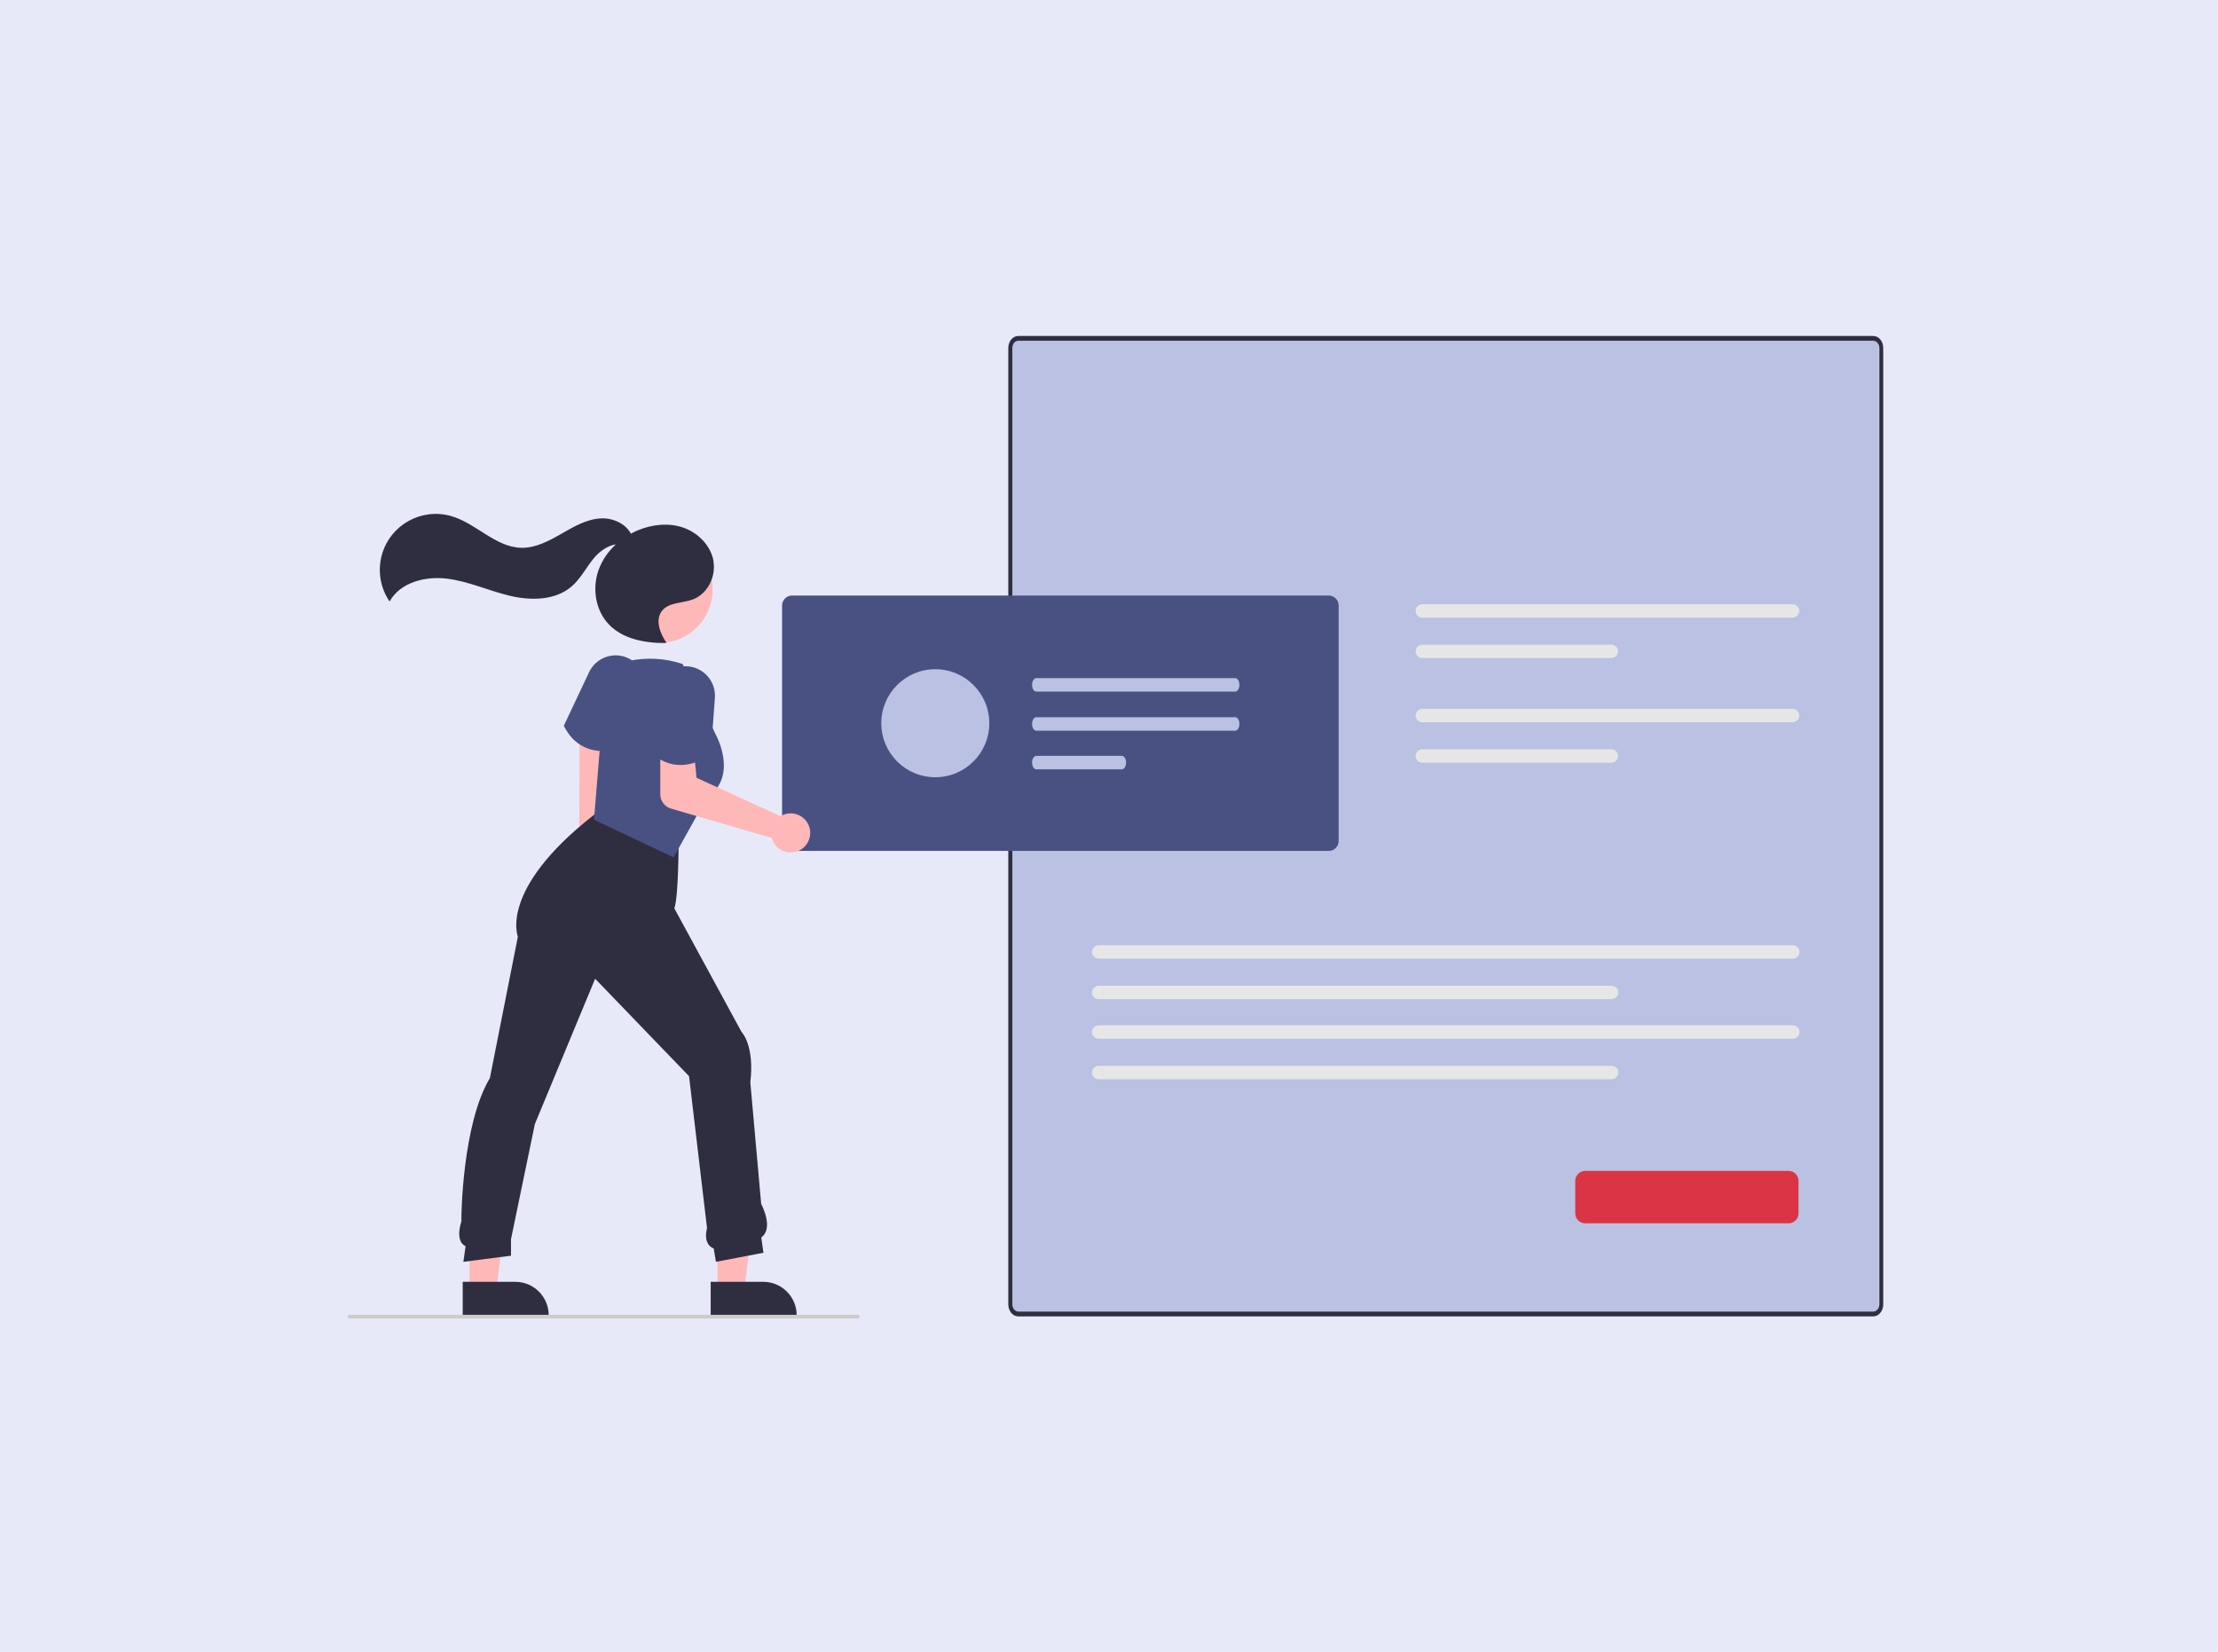
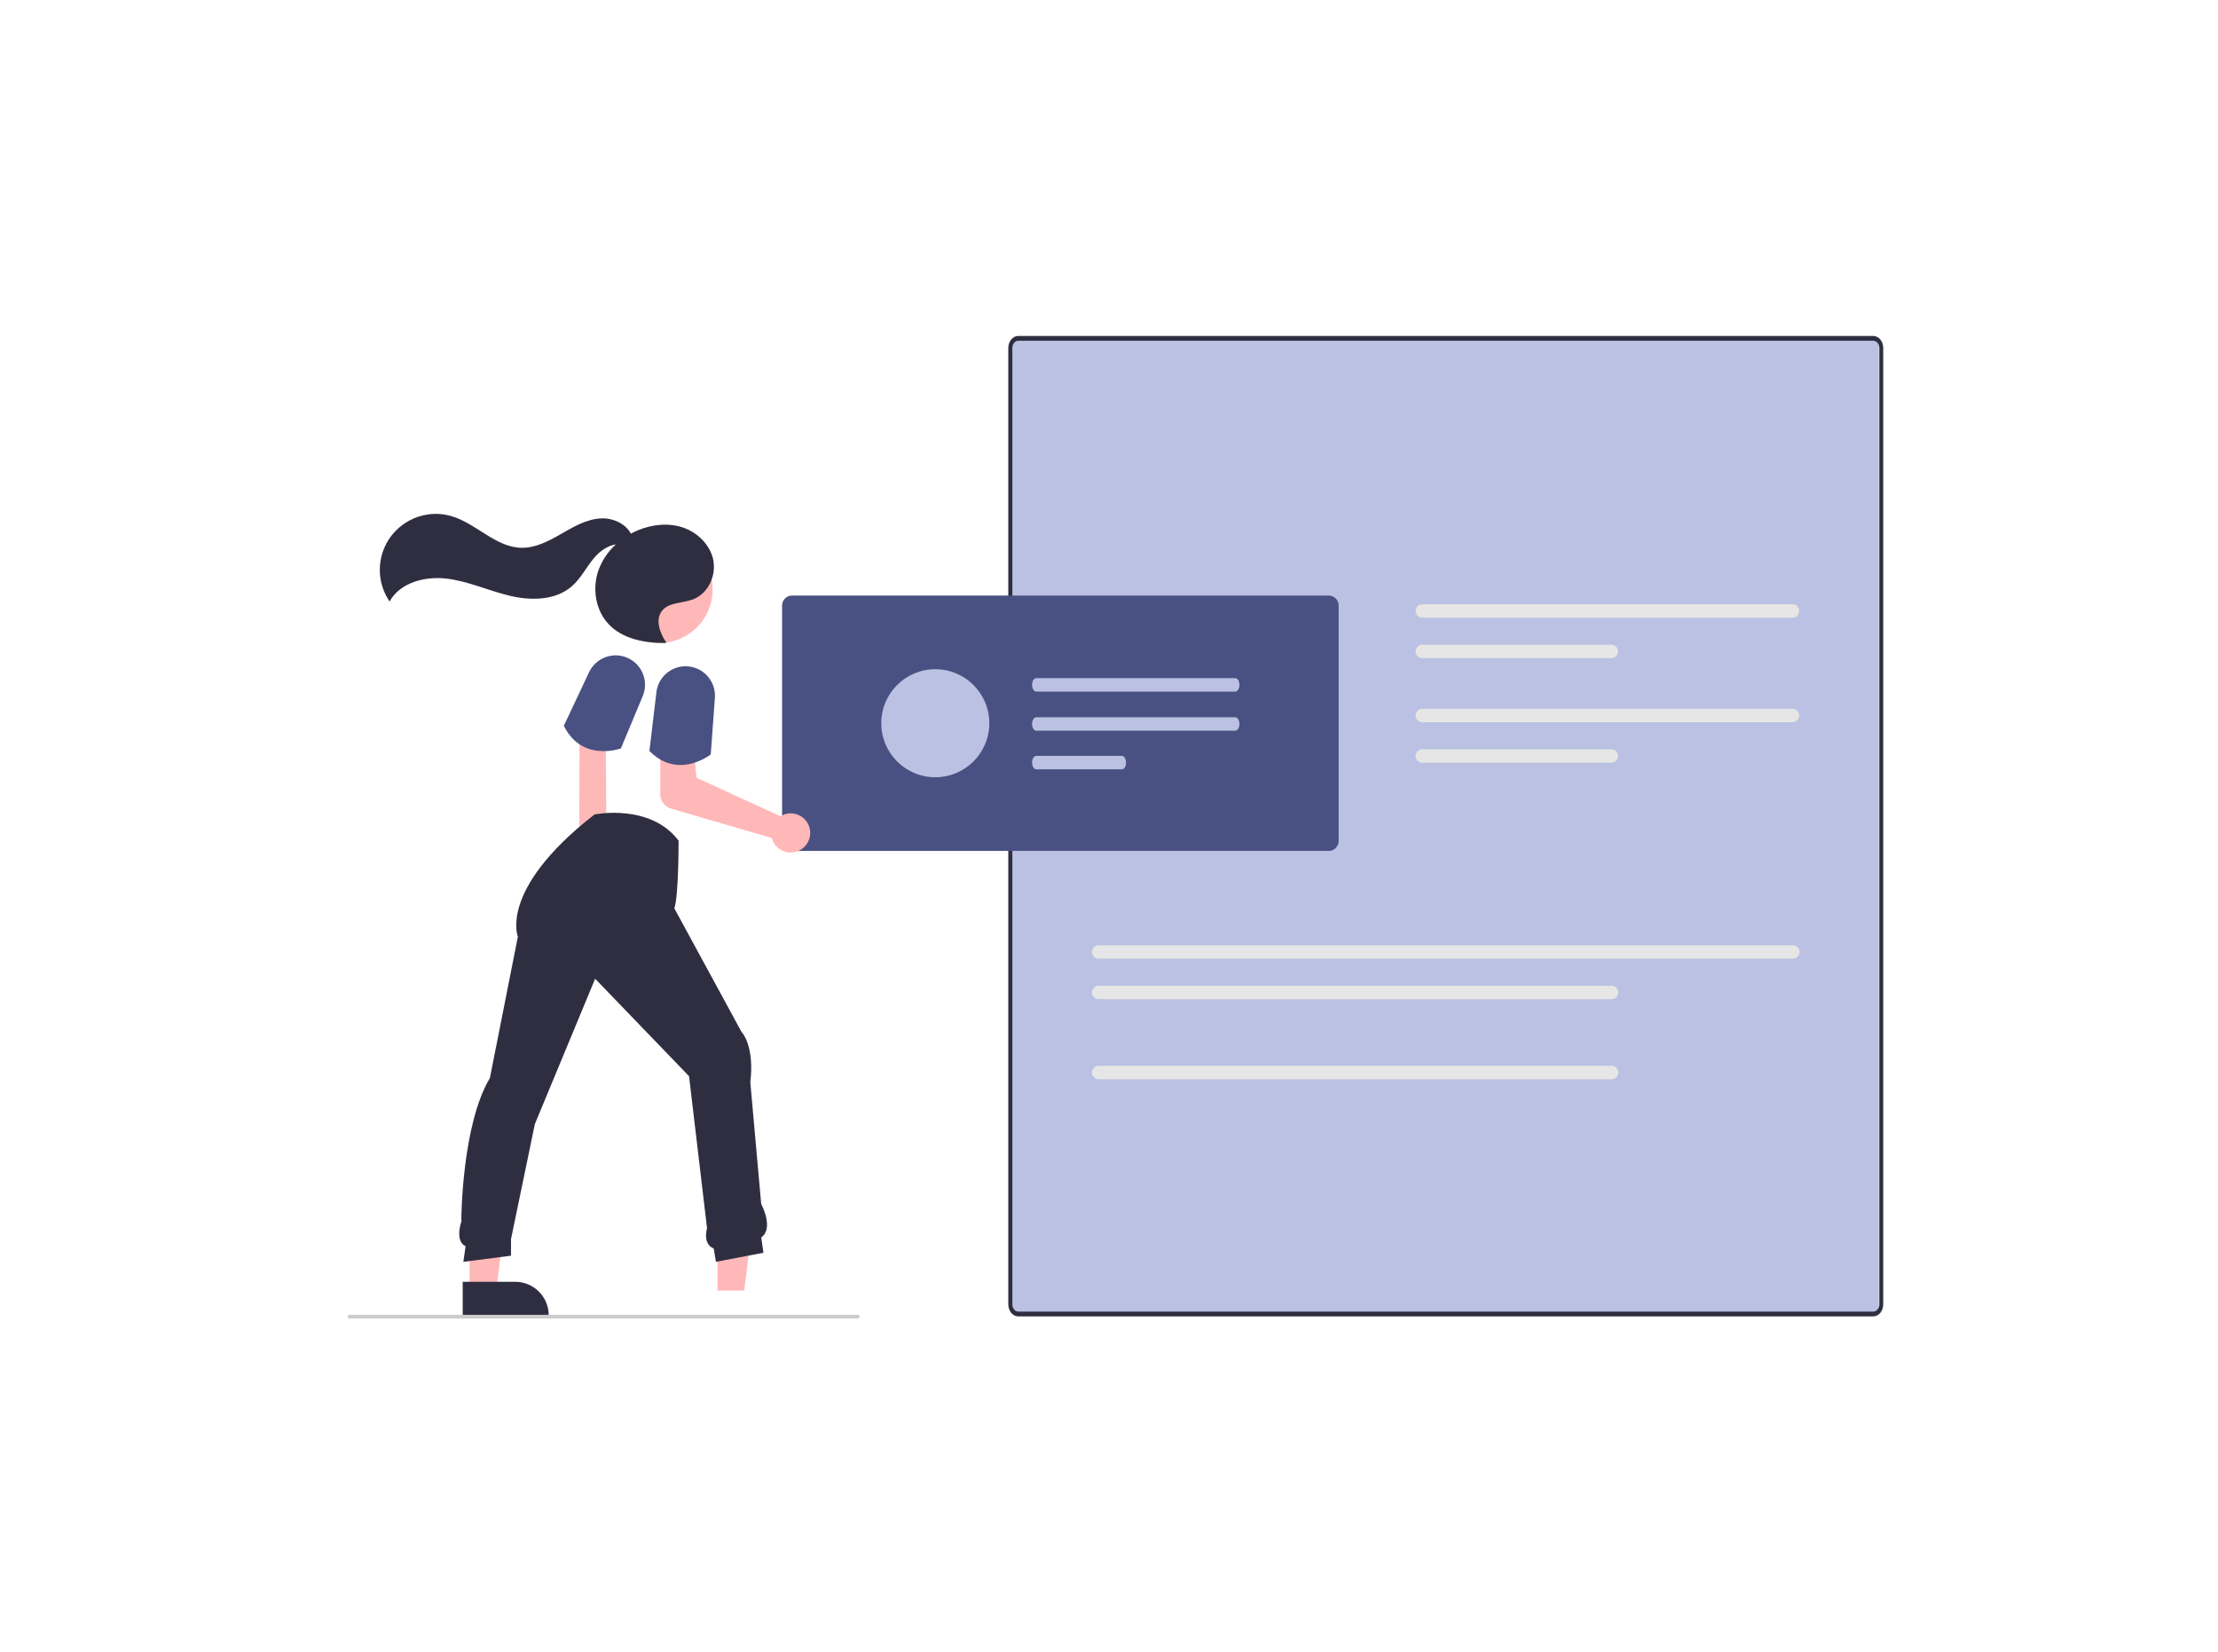
<svg xmlns="http://www.w3.org/2000/svg" id="Layer_1" data-name="Layer 1" viewBox="0 0 333 248">
  <defs>
    <style>
      .cls-1 {
        fill: #495182;
      }

      .cls-1, .cls-2, .cls-3, .cls-4, .cls-5, .cls-6, .cls-7, .cls-8 {
        stroke-width: 0px;
      }

      .cls-2 {
        fill: #2f2e41;
      }

      .cls-3 {
        fill: #ccc;
      }

      .cls-4 {
        fill: #db3545;
      }

      .cls-5 {
        fill: #bac1e2;
      }

      .cls-6 {
        fill: #ffb8b8;
      }

      .cls-7 {
        fill: #e7e9f9;
      }

      .cls-8 {
        fill: #e6e6e6;
      }
    </style>
  </defs>
-   <rect class="cls-7" width="333" height="248" />
  <rect class="cls-5" x="151.98" y="50.87" width="130.09" height="146.17" />
  <g>
    <path id="b4c13b4e-8ef9-4732-a242-1b77a57c7078-2003" class="cls-2" d="M281.25,197.63h-128.38c-.82,0-1.49-.81-1.49-1.8V52.24c0-.99.67-1.8,1.49-1.8h128.38c.82,0,1.49.81,1.49,1.8v143.59c0,.99-.67,1.8-1.49,1.8h0ZM152.88,51.16c-.49,0-.89.48-.89,1.08v143.59c0,.59.4,1.08.89,1.08h128.38c.49,0,.89-.48.89-1.08V52.24c0-.59-.4-1.08-.89-1.08h-128.38Z" />
    <path id="b86923e0-dd17-408d-8c65-7675907766e6-2004" class="cls-8" d="M213.54,106.41c-.56,0-1.01.46-1.01,1.01,0,.56.45,1.01,1.01,1.01h55.58c.56,0,1.01-.46,1.01-1.01,0-.56-.45-1.01-1.01-1.01h-55.58Z" />
    <path id="b7c93af7-a9b3-4ec5-8b9c-228075bea008-2005" class="cls-8" d="M213.54,112.49c-.56,0-1.01.46-1.01,1.01,0,.56.45,1.01,1.01,1.01h28.38c.56,0,1.01-.46,1.01-1.01,0-.56-.45-1.01-1.01-1.01h-28.38Z" />
    <path id="b86923e0-dd17-408d-8c65-7675907766e6-2004-2" data-name="b86923e0-dd17-408d-8c65-7675907766e6-2004" class="cls-8" d="M213.54,90.71c-.56,0-1.01.46-1.01,1.01,0,.56.45,1.01,1.01,1.01h55.58c.56,0,1.01-.46,1.01-1.01,0-.56-.45-1.01-1.01-1.01h-55.58Z" />
    <path id="b7c93af7-a9b3-4ec5-8b9c-228075bea008-2005-2" data-name="b7c93af7-a9b3-4ec5-8b9c-228075bea008-2005" class="cls-8" d="M213.54,96.78c-.56,0-1.01.46-1.01,1.01,0,.56.45,1.01,1.01,1.01h28.38c.56,0,1.01-.46,1.01-1.01,0-.56-.45-1.01-1.01-1.01h-28.38Z" />
    <path id="bf6f3c94-5d99-4a3b-bad8-b2235a5a7f19-2006" class="cls-8" d="M164.95,141.91c-.56,0-1.01.46-1.01,1.01,0,.56.45,1.01,1.01,1.01h104.22c.56,0,1.01-.46,1.01-1.01,0-.56-.45-1.01-1.01-1.01h-104.22Z" />
    <path id="b0a6cee6-456b-42c7-b828-32d4ce813421-2007" class="cls-8" d="M164.95,147.99c-.56,0-1.01.46-1.01,1.01,0,.56.45,1.01,1.01,1.01h77.01c.56,0,1.01-.46,1.01-1.01,0-.56-.45-1.01-1.01-1.01h-77.01Z" />
-     <path id="b1178f6f-c479-4db7-b1bf-97b40cae8cd0-2008" class="cls-8" d="M164.95,153.93c-.56,0-1.01.45-1.01,1.01s.45,1.01,1.01,1.01h104.22c.56,0,1.01-.46,1.01-1.01,0-.56-.45-1.01-1.01-1.01h-104.22Z" />
    <path id="ad9199b6-e18d-416a-bbd3-7817c0554bff-2009" class="cls-8" d="M164.95,160.01c-.56,0-1.01.46-1.01,1.01,0,.56.45,1.01,1.01,1.01h77.01c.56,0,1.01-.46,1.01-1.01,0-.56-.45-1.01-1.01-1.01h-77.01Z" />
    <path id="f7d611df-d029-4cc6-9561-be5a6829cf65-2010" class="cls-1" d="M199.49,127.75h-80.58c-.82,0-1.49-.67-1.49-1.49v-35.36c0-.82.67-1.49,1.49-1.49h80.58c.82,0,1.49.67,1.49,1.49v35.36c0,.82-.67,1.49-1.49,1.49Z" />
-     <path id="b2be1aaf-9241-4aa1-a473-dbb8e8dcff3c-2011" class="cls-4" d="M268.53,183.66h-30.54c-.82,0-1.49-.67-1.49-1.49v-4.89c0-.82.67-1.49,1.49-1.49h30.54c.82,0,1.49.67,1.49,1.49v4.89c0,.82-.67,1.49-1.49,1.49Z" />
    <path class="cls-6" d="M87.53,135.28c-1.32-.98-1.7-2.82-.86-4.1.08-.13.18-.24.28-.35l.08-26.12,3.88.72.17,25.69c.88,1.03,1.06,2.52.35,3.62-.84,1.28-2.59,1.53-3.9.54Z" />
    <polygon class="cls-6" points="107.73 193.75 111.73 193.75 113.64 178.31 107.73 178.31 107.73 193.75" />
-     <path class="cls-2" d="M106.71,192.44h7.88s0,0,0,0c2.77,0,5.02,2.25,5.02,5.02v.16h-12.91s0-5.19,0-5.19Z" />
    <polygon class="cls-6" points="70.5 193.75 74.51 193.75 76.41 178.31 70.5 178.31 70.5 193.75" />
    <path class="cls-2" d="M69.48,192.44h7.88s0,0,0,0c2.77,0,5.02,2.25,5.02,5.02v.16h-12.91s0-5.19,0-5.19Z" />
    <path class="cls-2" d="M107.49,189.44l-.34-2.01c-.34-.12-.64-.36-.83-.67-.36-.57-.42-1.37-.17-2.38l-2.7-22.81-14.1-14.63-9.05,21.82-3.58,17.27v2.49l-7.15.92.33-2.35c-.27-.12-.5-.32-.65-.58-.41-.68-.41-1.74.02-3.15l.02-.06-.02-.21c-.02-.15.09-14.25,4.28-21.24l4.2-21.22c-.11-.3-.65-2.04.34-4.98.97-2.9,3.7-7.57,11.15-13.36l.03-.02h.03c.08-.02,8.3-1.66,12.55,3.9l.03.04v.05c0,.34,0,8.34-.64,10.11l10.08,18.54c.2.21,1.96,2.24,1.33,7.6l1.63,18.24c.19.36,1.87,3.71.01,5.03l.33,2.3-7.13,1.36Z" />
    <path class="cls-1" d="M90.63,112.77c-1.89,0-4.41-.67-5.95-3.75l-.03-.06,3.79-8.04c1.04-2.2,3.67-3.15,5.87-2.11,2.13,1.01,3.1,3.51,2.19,5.69l-3.28,7.86-.06.02c-.82.26-1.67.4-2.54.39Z" />
-     <path class="cls-1" d="M101.14,128.72l-11.96-5.65,1.64-20.06,3-3.66.58-.12c2.67-.57,5.44-.42,8.03.44l.06.02,4.92,10.5c.03.05,3.58,6.32-1.33,9.63l-4.95,8.9Z" />
    <path class="cls-6" d="M117.58,122.33c-.14.06-.28.13-.41.21l-12.6-5.77-.32-3.35-5.12-.17v5.99c0,.99.65,1.87,1.6,2.15l15.14,4.42c.42,1.56,2.03,2.49,3.6,2.07,1.56-.42,2.49-2.03,2.07-3.6-.42-1.56-2.03-2.49-3.6-2.07-.12.03-.23.07-.34.12h0Z" />
    <path class="cls-1" d="M102.16,114.85c-1.44,0-3.06-.5-4.61-2.05l-.05-.05,1.05-8.83c.29-2.42,2.48-4.15,4.9-3.86,2.34.28,4.05,2.35,3.88,4.7l-.62,8.5-.05.04s-1.98,1.55-4.5,1.55Z" />
    <circle class="cls-6" cx="98.97" cy="88.51" r="8.02" />
    <path class="cls-2" d="M107.13,84.26c-.4-2.31-2.26-4.23-4.47-5.02-2.21-.79-4.71-.53-6.88.37-.36.15-.71.32-1.06.51-.79-1.51-2.73-2.39-4.51-2.29-2.15.11-4.08,1.25-5.95,2.32s-3.86,2.14-6.01,2.09c-3.88-.09-6.77-3.69-10.51-4.76-4.46-1.28-9.11,1.3-10.39,5.76-.69,2.41-.27,5,1.14,7.06,1.59-2.86,5.34-3.82,8.58-3.43,3.25.39,6.27,1.81,9.45,2.57,3.18.76,6.86.73,9.33-1.42,1.4-1.22,2.22-2.96,3.43-4.36.82-.95,1.99-1.75,3.19-1.93-1.18,1.06-2.08,2.4-2.62,3.89-.96,2.73-.45,6,1.54,8.1,2.13,2.25,5.49,2.85,8.58,2.81l.06-.07c-.95-1.42-1.7-3.39-.65-4.74,1.03-1.33,3.07-1.14,4.65-1.73,2.2-.82,3.48-3.41,3.08-5.72Z" />
    <path class="cls-3" d="M128.78,197.95H52.47c-.15,0-.28-.13-.28-.28s.13-.28.28-.28h76.31c.15,0,.28.13.28.28s-.13.28-.28.28Z" />
    <path id="e2582065-92bf-48dc-a28d-04f42179e35f-2012" class="cls-5" d="M155.58,101.81c-.35,0-.63.46-.63,1.01,0,.56.28,1.01.63,1.01h29.87c.35,0,.63-.46.63-1.01,0-.56-.28-1.01-.63-1.01h-29.87Z" />
    <path id="bb678cb9-7d76-4fbb-a84c-c380d6521528-2013" class="cls-5" d="M155.58,107.68c-.35,0-.63.46-.63,1.01,0,.56.28,1.01.63,1.01h29.87c.35,0,.63-.46.63-1.01,0-.56-.28-1.01-.63-1.01h-29.87Z" />
    <path id="a9697f3a-b5f3-4f74-8277-57e15506e4dd-2014" class="cls-5" d="M155.58,113.48c-.35,0-.63.46-.63,1.01,0,.56.28,1.01.63,1.01h12.85c.35,0,.63-.46.63-1.01,0-.56-.28-1.01-.63-1.01h-12.85Z" />
    <circle class="cls-5" cx="140.42" cy="108.58" r="8.11" />
  </g>
</svg>